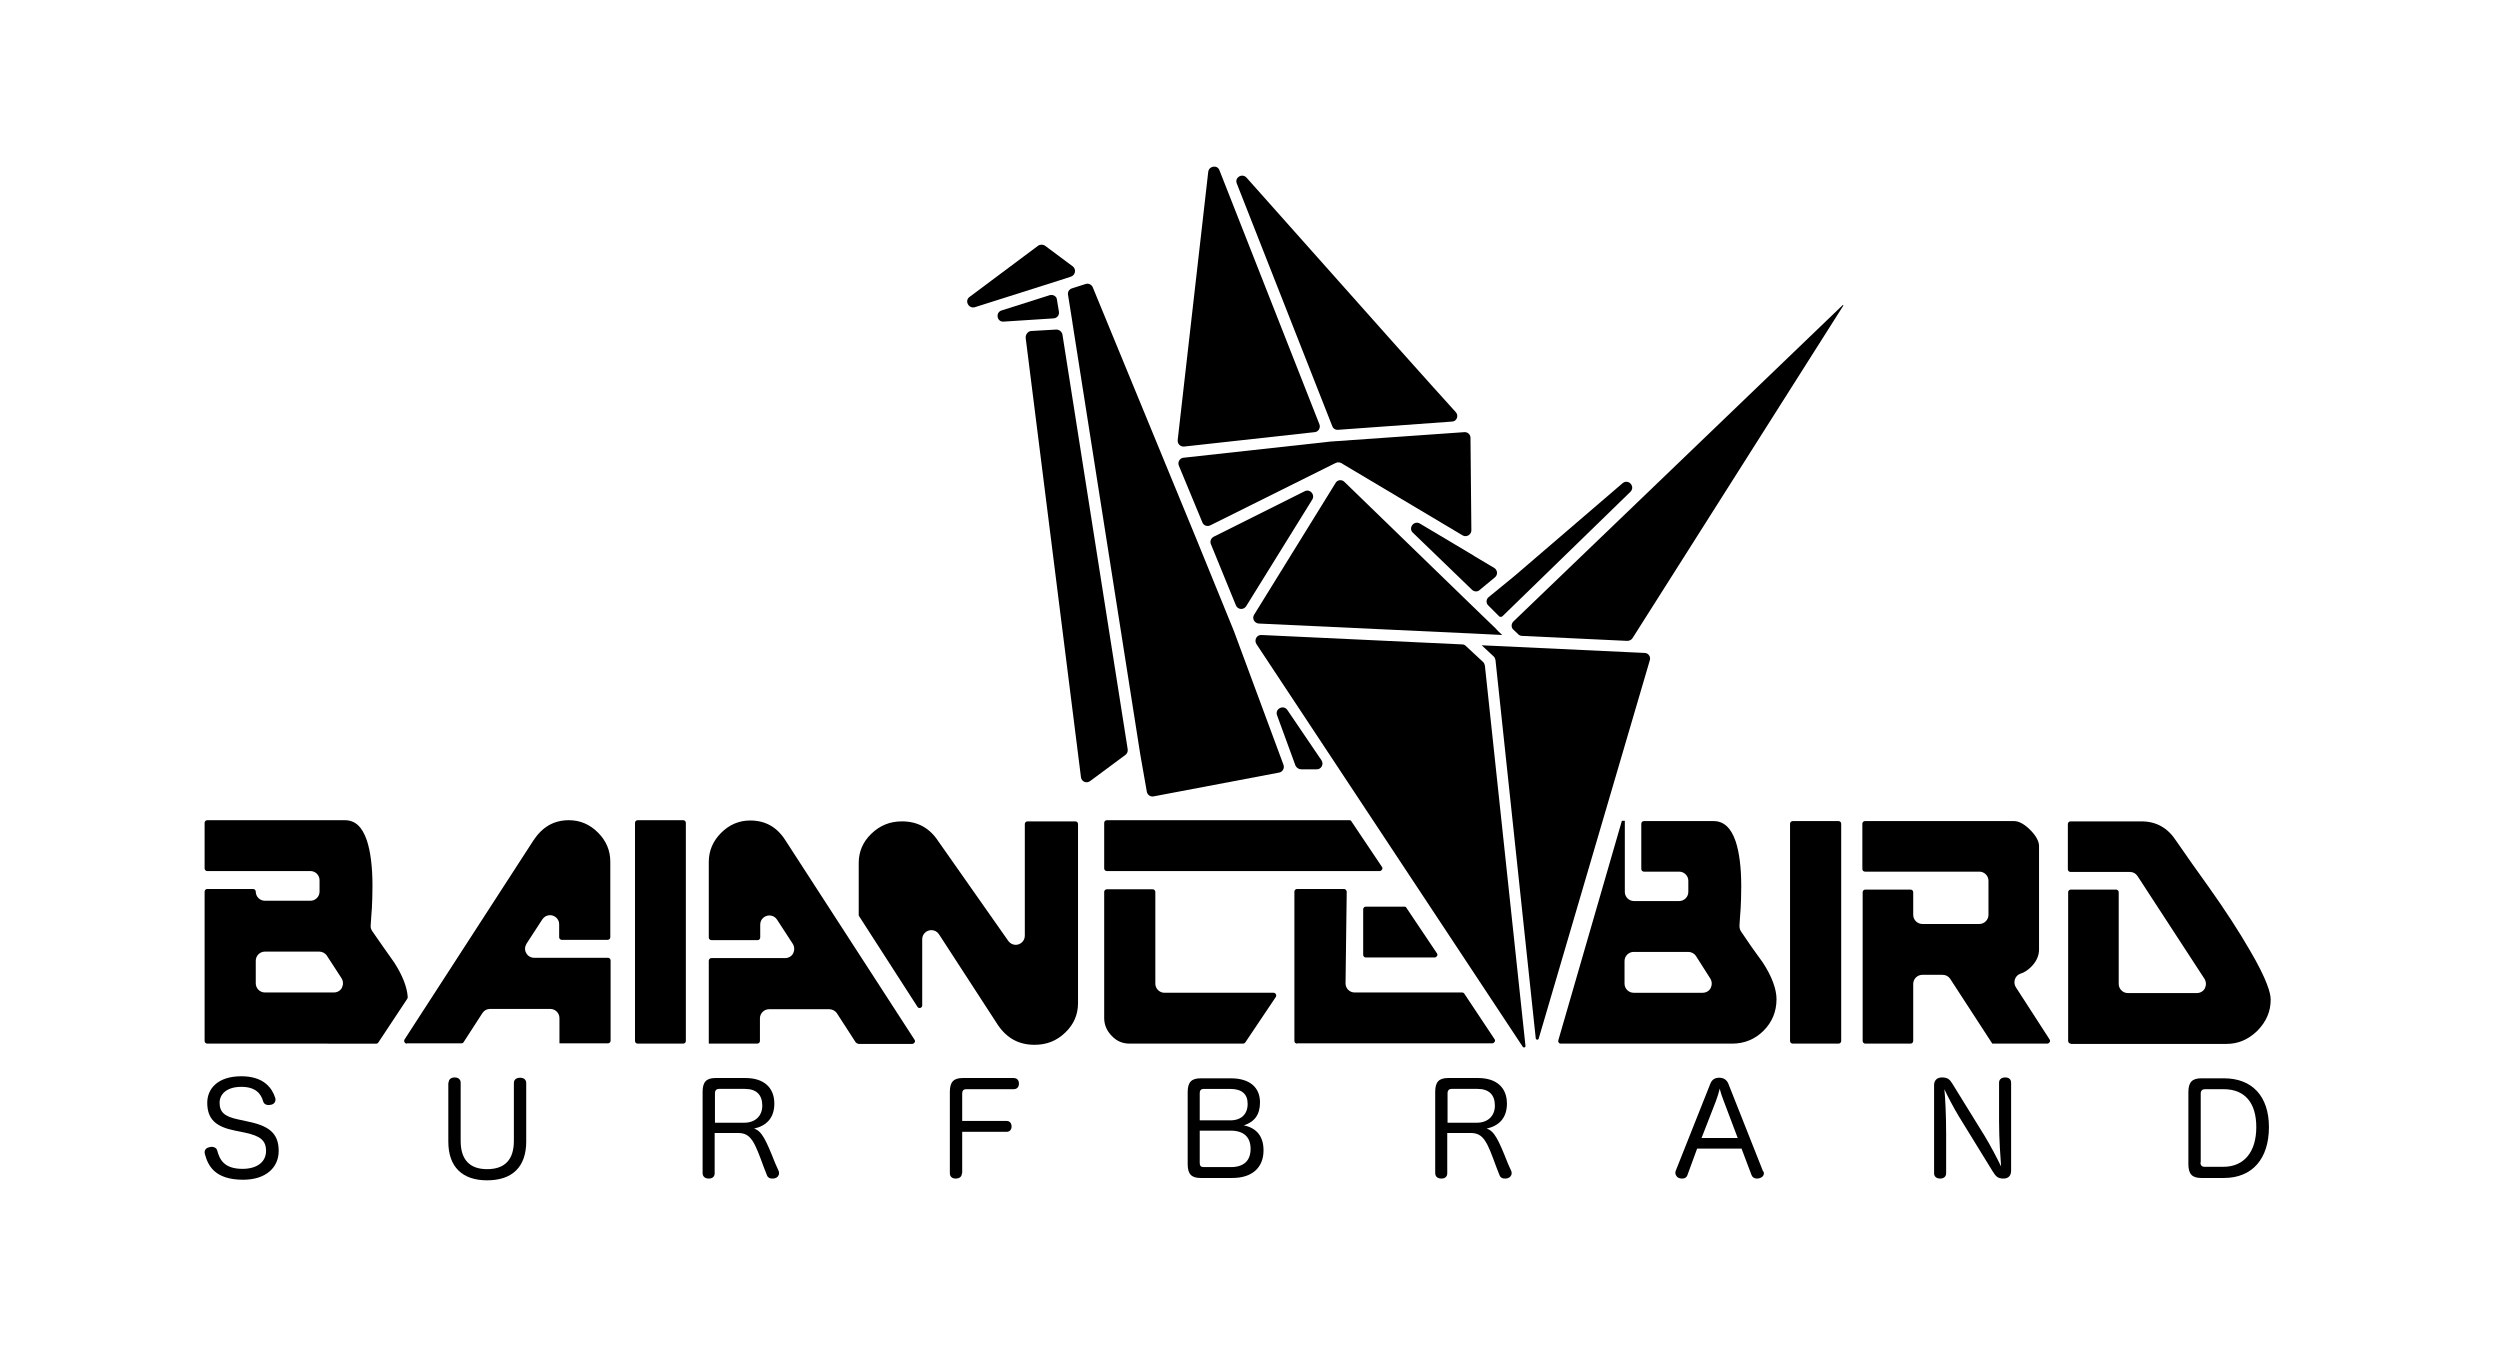
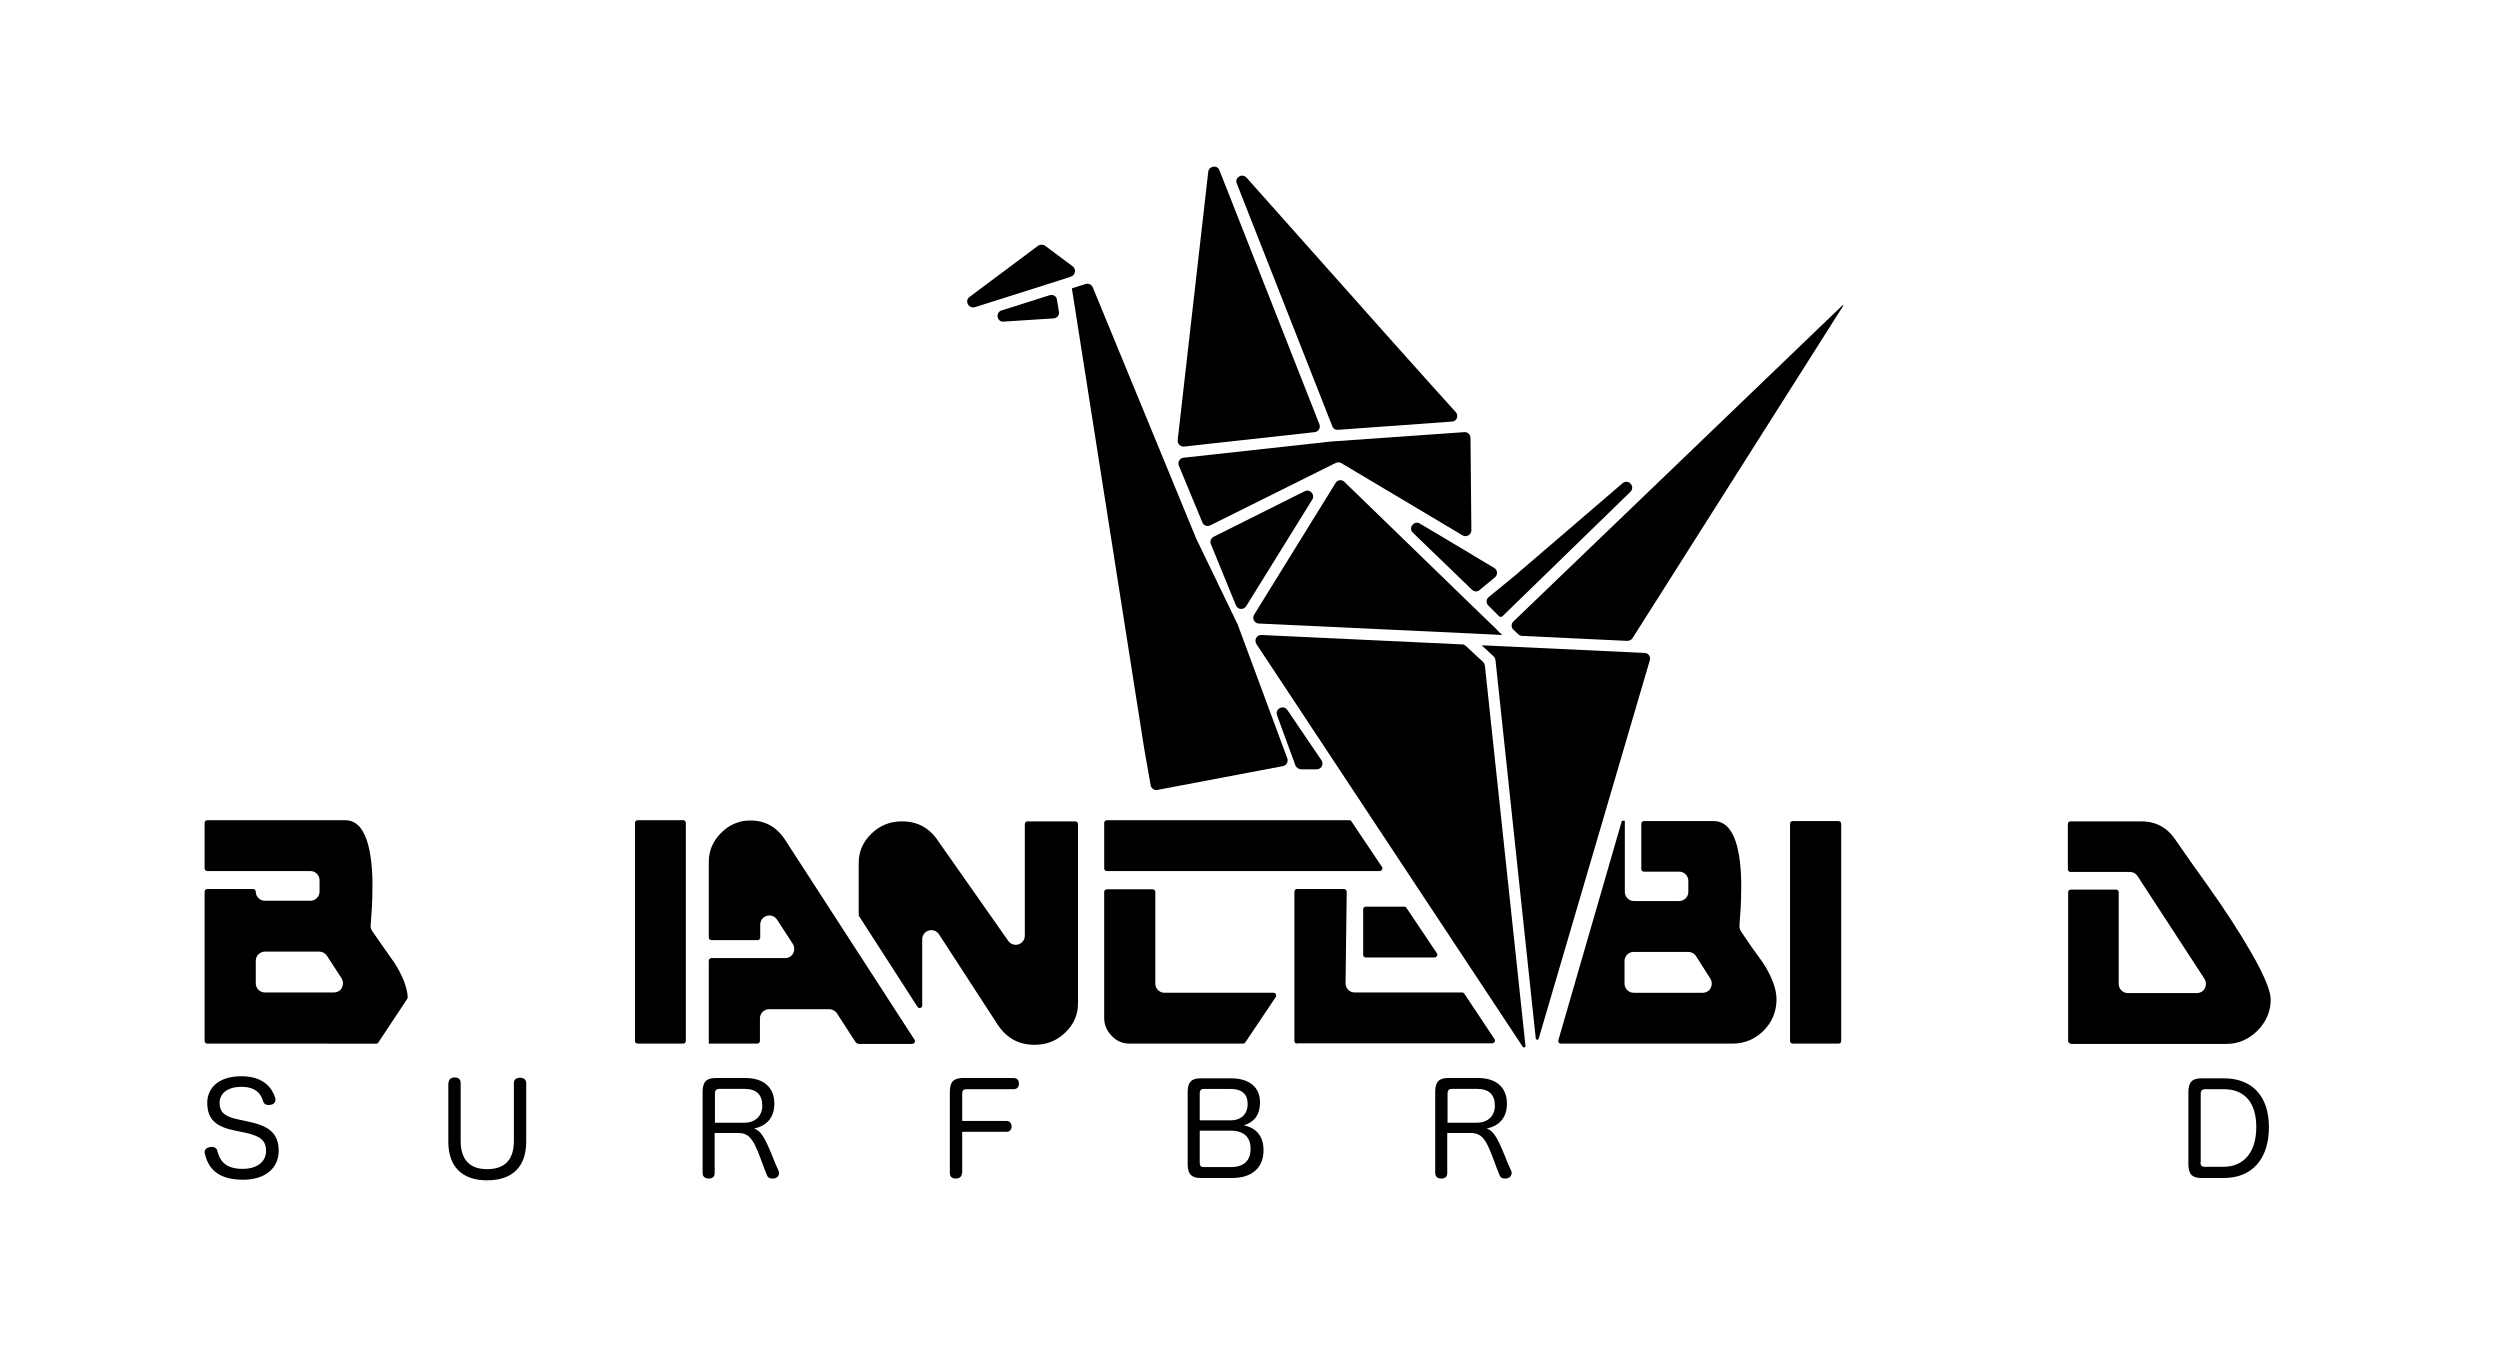
<svg xmlns="http://www.w3.org/2000/svg" version="1.1" id="Layer_1" x="0px" y="0px" viewBox="0 0 85.04 46.31" style="enable-background:new 0 0 85.04 46.31;" xml:space="preserve">
  <g>
    <g>
      <g id="друк_6_">
        <g>
          <path d="M35.71,10.04l-1.64,0.52c-0.22,0.07-0.16,0.4,0.07,0.38l1.7-0.11c0.12-0.01,0.2-0.11,0.18-0.23l-0.07-0.42      C35.94,10.08,35.82,10.01,35.71,10.04z" />
          <path d="M41.1,5.84l-1.04,9.13c-0.01,0.13,0.09,0.23,0.22,0.22l4.44-0.49c0.13-0.01,0.21-0.15,0.16-0.27l-3.4-8.64      C41.41,5.6,41.13,5.64,41.1,5.84z" />
          <path d="M36.03,9.54l0.4-0.13c0.15-0.05,0.19-0.25,0.06-0.35l-0.94-0.7c-0.07-0.05-0.17-0.05-0.24,0l-2.33,1.74      c-0.18,0.13-0.03,0.41,0.18,0.35L36.03,9.54C36.02,9.54,36.03,9.54,36.03,9.54z" />
          <path d="M45.43,15.75C45.44,15.75,45.44,15.75,45.43,15.75c0.02-0.01,0.04-0.01,0.06-0.02c0,0,0.01,0,0.01,0      c0.02,0,0.04,0,0.06,0h0c0.02,0,0.03,0.01,0.05,0.02c0,0,0.01,0,0.01,0c0,0,0,0,0,0l4.13,2.46c0.13,0.08,0.3-0.02,0.3-0.17      l-0.03-3.15c0-0.11-0.1-0.2-0.21-0.19l-4.55,0.32l-5,0.55c-0.13,0.01-0.21,0.15-0.16,0.27l0.8,1.93      c0.04,0.11,0.17,0.15,0.27,0.1L45.43,15.75z" />
          <path d="M49.9,21.54l1.2,0.06l-0.18-0.17c0,0-0.01-0.01-0.01-0.01c0,0,0,0,0-0.01l-0.86-0.83l-4.32-4.19      c-0.09-0.09-0.24-0.07-0.3,0.04l-2.77,4.48c-0.08,0.13,0.01,0.29,0.16,0.3l7.07,0.33C49.89,21.54,49.89,21.54,49.9,21.54z" />
          <path d="M49.52,14.02c-0.8-0.88-2.67-2.97-7.12-7.98c-0.15-0.16-0.41,0-0.33,0.2l3.25,8.26c0.03,0.08,0.11,0.13,0.2,0.12      l3.87-0.28C49.55,14.34,49.63,14.14,49.52,14.02z" />
          <path d="M50.33,20.07l0.52-0.43c0.11-0.09,0.09-0.25-0.02-0.32l-0.69-0.41c0,0-0.01,0-0.01-0.01l-1.83-1.09      c-0.2-0.12-0.41,0.15-0.24,0.31l2.01,1.94C50.14,20.13,50.26,20.14,50.33,20.07z" />
          <path d="M42.39,20.62l2.25-3.63c0.1-0.17-0.08-0.37-0.26-0.28l-3.1,1.55c-0.09,0.05-0.13,0.16-0.09,0.25l0.85,2.08      C42.1,20.74,42.3,20.76,42.39,20.62z" />
-           <path d="M40.69,18.32l-3.52-8.55c-0.04-0.09-0.14-0.14-0.24-0.11l-0.47,0.15c-0.09,0.03-0.15,0.12-0.13,0.22l0.15,0.94      c0,0,0,0.01,0,0.01l2.31,14.7l0.22,1.25c0.02,0.11,0.12,0.18,0.23,0.16l4.27-0.81c0.12-0.02,0.19-0.15,0.15-0.26l-1.69-4.56      L40.69,18.32z" />
+           <path d="M40.69,18.32l-3.52-8.55c-0.04-0.09-0.14-0.14-0.24-0.11l-0.47,0.15l0.15,0.94      c0,0,0,0.01,0,0.01l2.31,14.7l0.22,1.25c0.02,0.11,0.12,0.18,0.23,0.16l4.27-0.81c0.12-0.02,0.19-0.15,0.15-0.26l-1.69-4.56      L40.69,18.32z" />
          <path d="M51.76,21.63l3.59,0.17c0.07,0,0.14-0.03,0.18-0.09l7.17-11.31c0.01-0.02-0.01-0.03-0.02-0.02L51.48,21.14      c-0.08,0.08-0.08,0.21,0,0.28l0.15,0.14C51.67,21.61,51.71,21.62,51.76,21.63z" />
-           <path d="M34.89,11.5l1.88,14.94c0.02,0.15,0.19,0.22,0.31,0.13l1.2-0.89c0.06-0.04,0.09-0.12,0.08-0.19l-2.22-14.11      c-0.02-0.1-0.11-0.17-0.21-0.17l-0.87,0.05C34.96,11.28,34.88,11.38,34.89,11.5z" />
          <path d="M50.81,22.33c0.03,0.03,0.05,0.07,0.06,0.12l1.37,12.87c0.01,0.06,0.09,0.06,0.1,0.01l3.78-12.87      c0.04-0.12-0.05-0.25-0.18-0.25l-5.54-0.26L50.81,22.33z" />
          <path d="M51.11,20.96l4.35-4.23c0.18-0.18-0.07-0.46-0.27-0.29l-3.67,3.15l-0.88,0.72c-0.09,0.07-0.1,0.21-0.01,0.29L51,20.97      C51.03,20.99,51.08,20.99,51.11,20.96z" />
          <path d="M44.27,26.17l0.52,0c0.16,0,0.25-0.18,0.16-0.31l-1.16-1.71c-0.13-0.19-0.43-0.04-0.35,0.18l0.63,1.72      C44.11,26.12,44.18,26.17,44.27,26.17z" />
          <path d="M49.74,21.92l-6.83-0.32c-0.16-0.01-0.26,0.17-0.17,0.31l9.06,13.7c0.03,0.04,0.1,0.02,0.09-0.04l-1.38-12.93      c-0.01-0.05-0.03-0.09-0.06-0.12l-0.58-0.54C49.83,21.94,49.79,21.92,49.74,21.92z" />
        </g>
        <g>
          <path d="M53.09,35.5c-0.03,0-0.05-0.01-0.07-0.04C53,35.44,53,35.41,53.01,35.38l2.16-7.46h0.1v2.42c0,0.17,0.14,0.31,0.31,0.31      h1.54c0.17,0,0.31-0.14,0.31-0.31v-0.38c0-0.17-0.14-0.31-0.31-0.31h-1.2c-0.05,0-0.09-0.04-0.09-0.09v-1.54      c0-0.05,0.04-0.09,0.09-0.09h2.37c0.34,0,0.59,0.22,0.75,0.69c0.12,0.36,0.19,0.87,0.19,1.52c0,0.32-0.01,0.57-0.02,0.76      c-0.01,0.18-0.03,0.37-0.04,0.58c0,0.07,0.01,0.14,0.05,0.2c0.24,0.36,0.49,0.72,0.75,1.07c0.31,0.48,0.46,0.9,0.46,1.24      c0,0.42-0.15,0.78-0.44,1.07c-0.29,0.29-0.65,0.44-1.07,0.44H53.09z M55.57,32.38c-0.17,0-0.31,0.14-0.31,0.31v0.77      c0,0.17,0.14,0.31,0.31,0.31h2.35c0.11,0,0.22-0.06,0.27-0.16c0.05-0.1,0.05-0.22-0.01-0.32l-0.49-0.77      c-0.06-0.09-0.16-0.14-0.26-0.14H55.57z" />
          <path d="M60.98,35.5c-0.05,0-0.09-0.04-0.09-0.09v-7.39c0-0.05,0.04-0.09,0.09-0.09h1.56c0.05,0,0.09,0.04,0.09,0.09v7.39      c0,0.05-0.04,0.09-0.09,0.09H60.98z" />
-           <path d="M67.77,35.5l-1.43-2.2c-0.06-0.09-0.15-0.14-0.26-0.14h-0.69c-0.17,0-0.31,0.14-0.31,0.31v1.94      c0,0.05-0.04,0.09-0.09,0.09h-1.54c-0.05,0-0.09-0.04-0.09-0.09v-5.06c0-0.05,0.04-0.09,0.09-0.09h1.54      c0.05,0,0.09,0.04,0.09,0.09v0.77c0,0.17,0.14,0.31,0.31,0.31h1.94c0.17,0,0.31-0.14,0.31-0.31v-1.16      c0-0.17-0.14-0.31-0.31-0.31h-3.89c-0.05,0-0.09-0.04-0.09-0.09v-1.54c0-0.05,0.04-0.09,0.09-0.09h5.07      c0.16,0,0.35,0.1,0.55,0.3c0.2,0.2,0.3,0.39,0.3,0.55v3.52c0,0.21-0.09,0.41-0.27,0.59c-0.11,0.11-0.23,0.19-0.36,0.23      c-0.09,0.03-0.16,0.1-0.19,0.19c-0.03,0.09-0.02,0.19,0.03,0.27l1.15,1.78c0.03,0.04,0.01,0.08,0,0.09      c-0.01,0.01-0.03,0.05-0.08,0.05H67.77z" />
          <path d="M70.44,35.5c-0.05,0-0.09-0.04-0.09-0.09v-5.06c0-0.05,0.04-0.09,0.09-0.09h1.54c0.05,0,0.09,0.04,0.09,0.09v3.12      c0,0.17,0.14,0.31,0.31,0.31h2.35c0.11,0,0.22-0.06,0.27-0.16c0.05-0.1,0.05-0.22-0.01-0.32l-2.28-3.5      c-0.06-0.09-0.15-0.14-0.26-0.14h-2.02c-0.05,0-0.09-0.04-0.09-0.09v-1.54c0-0.05,0.04-0.09,0.09-0.09h2.41      c0.51,0,0.9,0.22,1.19,0.67c0.35,0.51,0.72,1.03,1.1,1.56c0.57,0.8,1.04,1.53,1.41,2.17c0.58,0.99,0.7,1.45,0.7,1.66      c0,0.41-0.15,0.75-0.45,1.06c-0.31,0.3-0.65,0.45-1.06,0.45H70.44z" />
          <path d="M7.05,35.5c-0.05,0-0.09-0.04-0.09-0.09v-5.08c0-0.05,0.04-0.09,0.09-0.09h1.56c0.05,0,0.09,0.04,0.09,0.09      c0,0.17,0.14,0.31,0.31,0.31h1.55c0.17,0,0.31-0.14,0.31-0.31v-0.39c0-0.17-0.14-0.31-0.31-0.31H7.05      c-0.05,0-0.09-0.04-0.09-0.09v-1.55c0-0.05,0.04-0.09,0.09-0.09h4.68c0.35,0,0.59,0.22,0.75,0.69c0.12,0.36,0.19,0.88,0.19,1.53      c0,0.32-0.01,0.58-0.02,0.77c-0.01,0.17-0.03,0.37-0.04,0.58c-0.01,0.07,0.01,0.14,0.05,0.2c0.25,0.36,0.5,0.72,0.75,1.07      c0.29,0.45,0.44,0.85,0.46,1.18c0,0.02-0.01,0.04-0.02,0.06l-0.98,1.48c-0.02,0.03-0.04,0.04-0.07,0.04H7.05z M9.01,32.37      c-0.17,0-0.31,0.14-0.31,0.31v0.77c0,0.17,0.14,0.31,0.31,0.31h2.35c0.11,0,0.22-0.06,0.27-0.16c0.05-0.1,0.05-0.22-0.01-0.32      l-0.5-0.77c-0.06-0.09-0.16-0.14-0.26-0.14H9.01z" />
-           <path d="M13.84,35.5c-0.05,0-0.07-0.03-0.08-0.05c-0.01-0.01-0.02-0.05,0-0.09l4.39-6.78c0.3-0.45,0.69-0.68,1.2-0.68      c0.38,0,0.71,0.14,0.99,0.42c0.28,0.28,0.42,0.61,0.42,0.99v2.57c0,0.05-0.04,0.09-0.09,0.09h-1.56c-0.05,0-0.09-0.04-0.09-0.09      v-0.44c0-0.19-0.16-0.31-0.31-0.31c-0.1,0-0.2,0.05-0.26,0.14l-0.54,0.83c-0.06,0.1-0.07,0.22-0.01,0.32      c0.05,0.1,0.16,0.16,0.27,0.16h2.51c0.05,0,0.09,0.04,0.09,0.09v2.73c0,0.05-0.04,0.09-0.09,0.09h-1.65v-0.86      c0-0.17-0.14-0.31-0.31-0.31h-2.05c-0.11,0-0.2,0.05-0.26,0.14l-0.64,0.99c-0.02,0.03-0.04,0.04-0.08,0.04H13.84z" />
          <path d="M21.69,35.5c-0.05,0-0.09-0.04-0.09-0.09v-7.42c0-0.05,0.04-0.09,0.09-0.09h1.55c0.05,0,0.09,0.04,0.09,0.09v7.42      c0,0.05-0.04,0.09-0.09,0.09H21.69z" />
          <path d="M29.19,35.5c-0.03,0-0.06-0.02-0.08-0.04l-0.64-0.99c-0.06-0.09-0.16-0.14-0.26-0.14h-2.05c-0.17,0-0.31,0.14-0.31,0.31      v0.77c0,0.05-0.04,0.09-0.09,0.09h-1.65v-2.82c0-0.05,0.04-0.09,0.09-0.09h2.51c0.11,0,0.22-0.06,0.27-0.16      c0.05-0.1,0.05-0.22-0.01-0.32l-0.54-0.83c-0.06-0.09-0.15-0.14-0.26-0.14c-0.15,0-0.31,0.12-0.31,0.31v0.44      c0,0.05-0.04,0.09-0.09,0.09H24.2c-0.05,0-0.09-0.04-0.09-0.09v-2.57c0-0.38,0.14-0.71,0.42-0.99c0.28-0.28,0.61-0.42,0.99-0.42      c0.51,0,0.91,0.22,1.2,0.68l4.39,6.78c0.03,0.04,0.01,0.08,0,0.09c-0.01,0.01-0.03,0.05-0.08,0.05H29.19z" />
          <path d="M35.19,35.54c-0.53,0-0.94-0.22-1.25-0.68l-2-3.08c-0.06-0.09-0.15-0.14-0.26-0.14c-0.15,0-0.31,0.12-0.31,0.31v2.25      c0,0.07-0.06,0.09-0.09,0.09c-0.02,0-0.05-0.01-0.07-0.04l-1.99-3.09c-0.01-0.01-0.01-0.03-0.01-0.05v-1.75      c0-0.39,0.14-0.72,0.43-1c0.29-0.28,0.63-0.42,1.04-0.42c0.53,0,0.94,0.22,1.24,0.68l2.38,3.39c0.06,0.08,0.15,0.13,0.25,0.13      c0.15,0,0.31-0.12,0.31-0.31v-3.8c0-0.05,0.04-0.09,0.09-0.09h1.63c0.05,0,0.09,0.04,0.09,0.09v6.09c0,0.39-0.14,0.72-0.43,1      C35.94,35.41,35.6,35.54,35.19,35.54z" />
          <path d="M38.43,35.5c-0.24,0-0.44-0.08-0.61-0.26c-0.17-0.17-0.26-0.38-0.26-0.61v-4.29c0-0.05,0.04-0.09,0.09-0.09h1.56      c0.05,0,0.09,0.04,0.09,0.09v3.12c0,0.17,0.14,0.31,0.31,0.31h3.71c0.05,0,0.07,0.03,0.08,0.05c0.01,0.01,0.02,0.05,0,0.09      l-1.04,1.55c-0.02,0.02-0.04,0.04-0.07,0.04H38.43z M37.65,29.63c-0.05,0-0.09-0.04-0.09-0.09l0-1.55      c0-0.05,0.04-0.09,0.09-0.09h8.25c0.03,0,0.06,0.01,0.07,0.04l1.04,1.55c0.03,0.04,0.01,0.08,0,0.09      c-0.01,0.01-0.03,0.05-0.08,0.05H37.65z" />
          <path d="M44.12,35.5c-0.05,0-0.09-0.04-0.09-0.09v-5.08c0-0.05,0.04-0.09,0.09-0.09h1.6c0.02,0,0.05,0.01,0.06,0.03      c0.02,0.02,0.03,0.04,0.03,0.06l-0.04,3.12c0,0.08,0.03,0.16,0.09,0.22c0.06,0.06,0.14,0.09,0.22,0.09h3.65      c0.03,0,0.06,0.01,0.08,0.04l1.03,1.55c0.03,0.04,0.01,0.08,0,0.09c-0.01,0.01-0.03,0.05-0.08,0.05H44.12z M46.46,32.57      c-0.05,0-0.09-0.04-0.09-0.09v-1.55c0-0.05,0.04-0.09,0.09-0.09h1.31c0.03,0,0.06,0.01,0.07,0.04l1.04,1.55      c0.03,0.04,0.01,0.08,0,0.09c-0.01,0.01-0.03,0.05-0.08,0.05H46.46z" />
        </g>
      </g>
    </g>
    <g>
      <path d="M8.43,38.15c0.68,0.14,1.05,0.37,1.05,1c0,0.56-0.43,0.98-1.21,0.98c-0.99,0-1.2-0.51-1.3-0.87    c0-0.02-0.01-0.04-0.01-0.06c0-0.1,0.07-0.16,0.17-0.18c0.03,0,0.05-0.01,0.07-0.01c0.08,0,0.17,0.04,0.19,0.13    c0.08,0.29,0.22,0.62,0.86,0.62c0.5,0,0.8-0.24,0.8-0.61c0-0.36-0.2-0.51-0.71-0.62L8,38.46c-0.65-0.13-0.95-0.38-0.95-0.95    c0-0.46,0.34-0.9,1.16-0.9c0.78,0,1.05,0.42,1.15,0.73c0.01,0.02,0.01,0.04,0.01,0.07c0,0.09-0.07,0.16-0.16,0.17    c-0.02,0-0.05,0.01-0.07,0.01c-0.08,0-0.16-0.03-0.19-0.13c-0.07-0.25-0.25-0.49-0.74-0.49c-0.5,0-0.74,0.25-0.74,0.54    c0,0.31,0.15,0.47,0.64,0.57L8.43,38.15z" />
      <path d="M15.26,36.83c0-0.12,0.09-0.18,0.21-0.18c0.11,0,0.2,0.06,0.2,0.18v1.98c0,0.64,0.31,0.96,0.9,0.96    c0.6,0,0.91-0.32,0.91-0.96v-1.97c0-0.12,0.09-0.18,0.21-0.18c0.12,0,0.21,0.06,0.21,0.18v1.99c0,0.86-0.47,1.32-1.33,1.32    c-0.84,0-1.32-0.45-1.32-1.32V36.83z" />
      <path d="M26.49,39.84c0.01,0.03,0.01,0.05,0.01,0.07c0,0.08-0.06,0.15-0.14,0.17c-0.03,0.01-0.07,0.01-0.1,0.01    c-0.07,0-0.14-0.03-0.17-0.11l-0.11-0.28c-0.31-0.85-0.43-1.16-0.87-1.16h-0.8v1.37c0,0.12-0.08,0.18-0.2,0.18    c-0.12,0-0.21-0.06-0.21-0.19v-2.76c0-0.34,0.13-0.47,0.44-0.47h1.02c0.63,0,0.98,0.33,0.98,0.87c0,0.5-0.28,0.76-0.69,0.85    c0.26,0.08,0.4,0.37,0.72,1.18L26.49,39.84z M25.32,38.19c0.37,0,0.61-0.23,0.61-0.58c0-0.37-0.2-0.57-0.59-0.57h-0.88    c-0.09,0-0.14,0.05-0.14,0.15v1H25.32z" />
      <path d="M32.72,39.91c0,0.12-0.09,0.18-0.21,0.18c-0.12,0-0.2-0.06-0.2-0.19v-2.76c0-0.34,0.13-0.47,0.44-0.47h1.73    c0.12,0,0.18,0.08,0.18,0.19c0,0.11-0.06,0.19-0.18,0.19h-1.62c-0.08,0-0.13,0.05-0.13,0.14v0.94h1.51c0.11,0,0.17,0.08,0.17,0.19    c0,0.1-0.06,0.18-0.17,0.18h-1.51V39.91z" />
      <path d="M40.84,40.07c-0.31,0-0.44-0.13-0.44-0.47v-2.45c0-0.34,0.13-0.47,0.44-0.47h1.03c0.63,0,0.99,0.3,0.99,0.82    c0,0.41-0.18,0.66-0.55,0.78c0.44,0.09,0.67,0.38,0.67,0.85c0,0.59-0.39,0.94-1.06,0.94H40.84z M41.85,38.11    c0.37,0,0.59-0.21,0.59-0.56c0-0.34-0.2-0.51-0.6-0.51h-0.9c-0.08,0-0.13,0.05-0.13,0.14v0.93H41.85z M40.81,39.56    c0,0.1,0.04,0.14,0.14,0.14h0.92c0.44,0,0.67-0.22,0.67-0.62c0-0.41-0.24-0.62-0.68-0.62h-1.05V39.56z" />
      <path d="M51.41,39.84c0.01,0.03,0.01,0.05,0.01,0.07c0,0.08-0.06,0.15-0.14,0.17c-0.03,0.01-0.07,0.01-0.1,0.01    c-0.07,0-0.14-0.03-0.17-0.11l-0.11-0.28c-0.31-0.85-0.43-1.16-0.87-1.16h-0.8v1.37c0,0.12-0.08,0.18-0.2,0.18    c-0.12,0-0.21-0.06-0.21-0.19v-2.76c0-0.34,0.13-0.47,0.44-0.47h1.02c0.63,0,0.98,0.33,0.98,0.87c0,0.5-0.28,0.76-0.69,0.85    c0.26,0.08,0.4,0.37,0.72,1.18L51.41,39.84z M50.24,38.19c0.37,0,0.61-0.23,0.61-0.58c0-0.37-0.2-0.57-0.59-0.57h-0.88    c-0.09,0-0.14,0.05-0.14,0.15v1H50.24z" />
-       <path d="M57.4,39.97c-0.03,0.09-0.1,0.12-0.17,0.12c-0.03,0-0.06,0-0.09-0.01c-0.09-0.02-0.15-0.1-0.15-0.18    c0-0.03,0-0.05,0.01-0.07l1.18-2.97c0.06-0.15,0.17-0.2,0.3-0.2c0.14,0,0.25,0.06,0.31,0.2l1.18,2.98C60,39.86,60,39.88,60,39.91    c0,0.09-0.07,0.15-0.16,0.17c-0.03,0.01-0.05,0.01-0.08,0.01c-0.08,0-0.15-0.04-0.18-0.12l-0.34-0.9h-1.51L57.4,39.97z     M59.11,38.71l-0.48-1.27c-0.05-0.13-0.1-0.27-0.13-0.41c-0.04,0.15-0.08,0.29-0.13,0.42l-0.49,1.26H59.11z" />
-       <path d="M68,36.83c0-0.12,0.09-0.18,0.21-0.18c0.12,0,0.2,0.06,0.2,0.18v2.99c0,0.17-0.09,0.27-0.26,0.27    c-0.19,0-0.26-0.07-0.37-0.25l-1.15-1.87c-0.17-0.28-0.39-0.7-0.49-0.92c0.03,0.28,0.06,0.88,0.06,1.52v1.34    c0,0.12-0.09,0.18-0.2,0.18c-0.12,0-0.21-0.06-0.21-0.18v-3c0-0.16,0.1-0.26,0.27-0.26c0.2,0,0.27,0.08,0.35,0.21l1.1,1.78    c0.2,0.33,0.44,0.79,0.56,1.04C68.05,39.4,68,38.77,68,38.15V36.83z" />
      <path d="M74.44,37.15c0-0.34,0.13-0.47,0.44-0.47h0.77c0.96,0,1.53,0.61,1.53,1.66c0,1.08-0.57,1.73-1.53,1.73h-0.77    c-0.31,0-0.44-0.13-0.44-0.47V37.15z M74.85,39.54c0,0.1,0.05,0.15,0.14,0.15h0.64c0.7,0,1.12-0.5,1.12-1.35    c0-0.83-0.39-1.29-1.11-1.29H75c-0.08,0-0.14,0.05-0.14,0.14V39.54z" />
    </g>
  </g>
</svg>